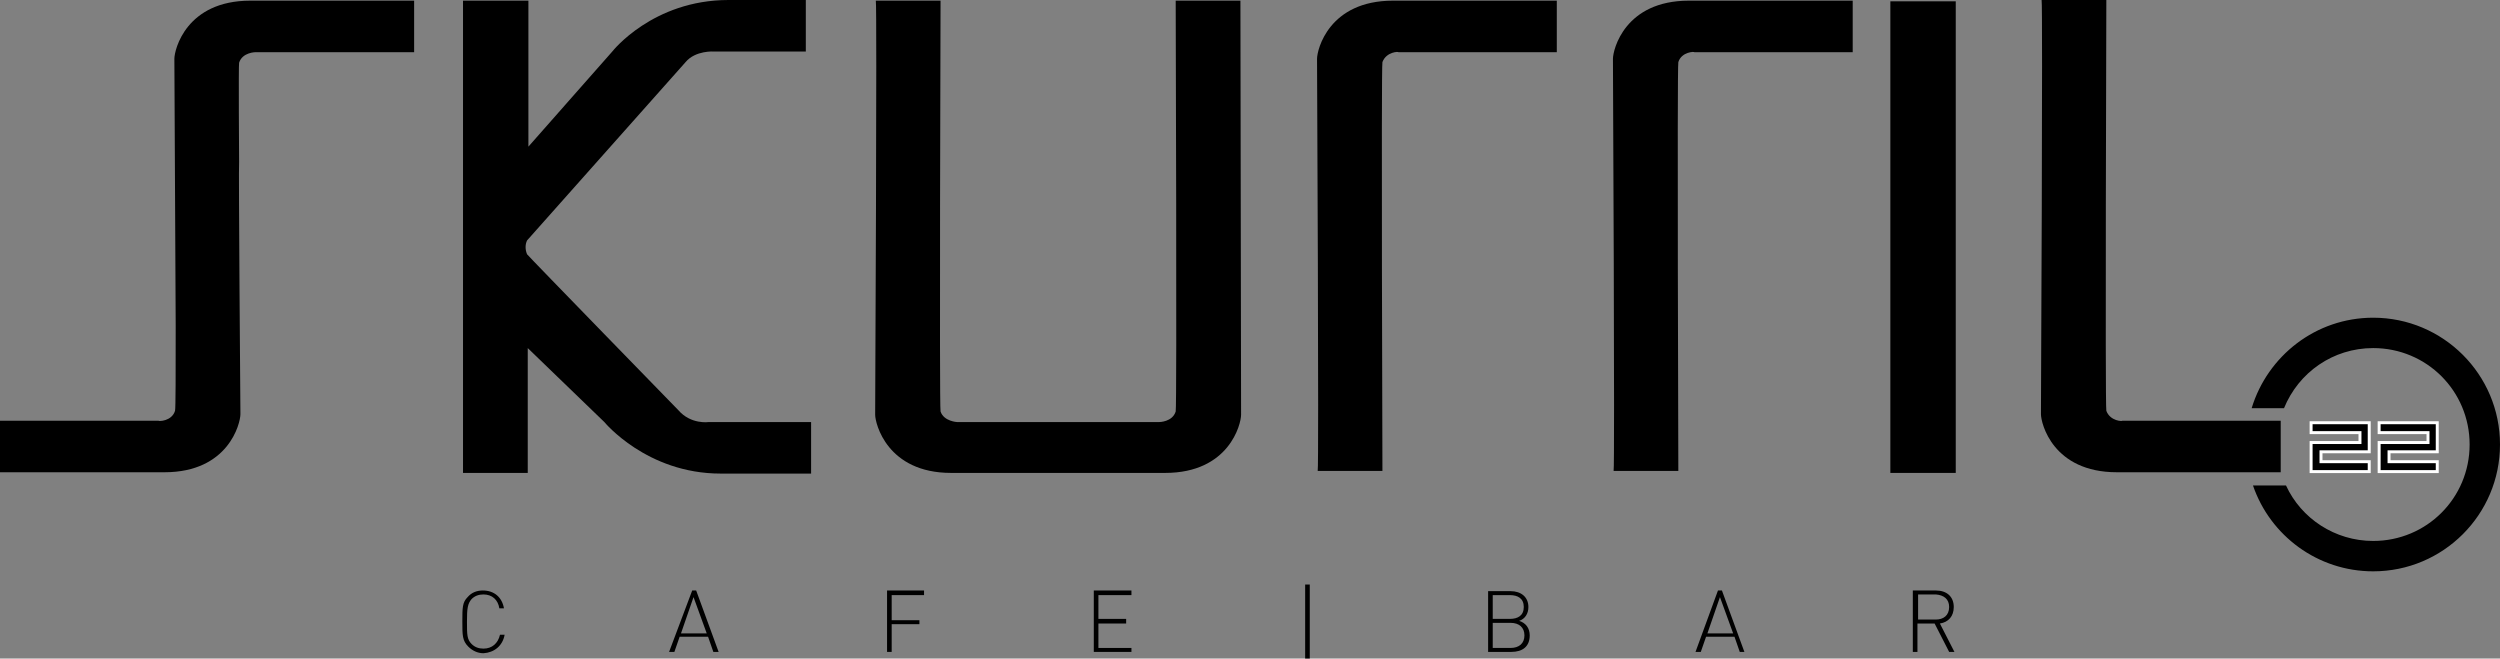
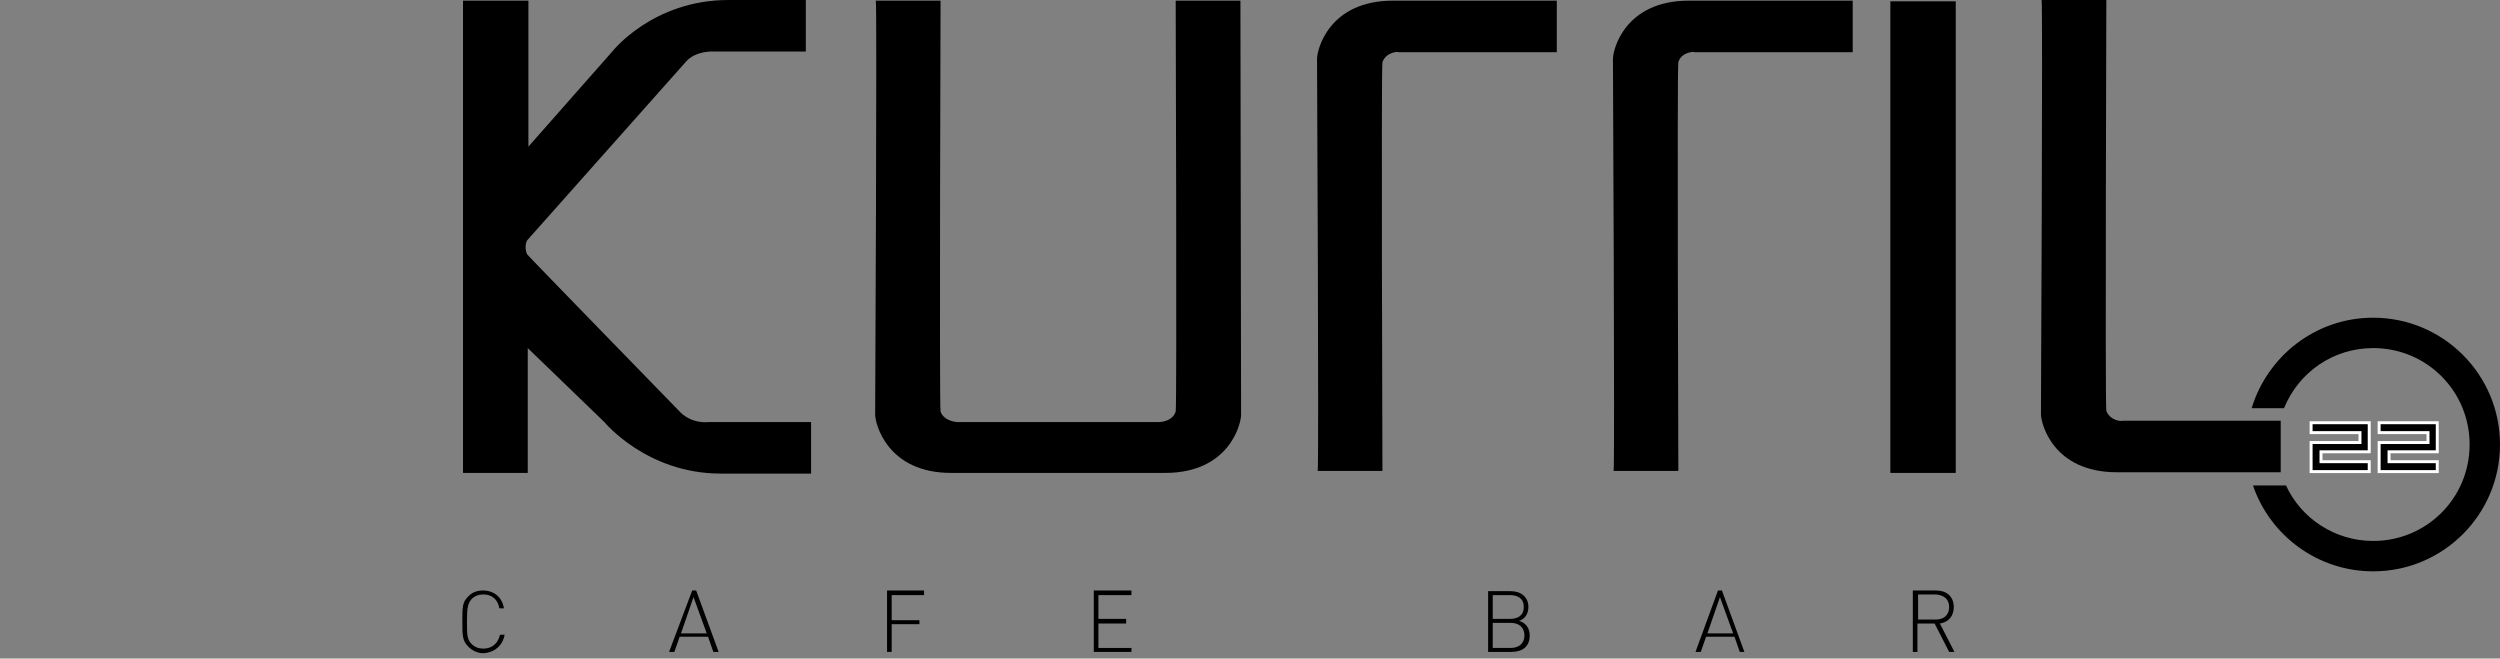
<svg xmlns="http://www.w3.org/2000/svg" id="Ebene_1" x="0px" y="0px" viewBox="0 0 378.5 99.7" style="enable-background:new 0 0 378.5 99.7;" xml:space="preserve">
  <rect x="0" y="0" width="378.5" height="99.7" fill="#808080" stroke="none" />
  <style type="text/css"> .st0{stroke:#FFFFFF;stroke-width:0.449;stroke-miterlimit:3.864;} </style>
  <path d="M340.9,61.8c2.4-7.9,9.7-13.7,18.4-13.7c10.6,0,19.2,8.6,19.2,19.2s-8.6,19.2-19.2,19.2c-8.4,0-15.6-5.4-18.2-13h5 c2.3,5,7.4,8.4,13.2,8.4c8.1,0,14.6-6.5,14.6-14.6s-6.5-14.6-14.6-14.6c-6.1,0-11.3,3.7-13.5,9.1H340.9" />
  <path d="M76.4,96.1h-0.7c-0.3,1.3-1.2,2.1-2.5,2.1c-0.7,0-1.3-0.2-1.8-0.7c-0.7-0.7-0.7-1.4-0.7-3.4s0.1-2.7,0.7-3.4 c0.5-0.5,1.1-0.7,1.8-0.7c1.3,0,2.2,0.8,2.4,2.1h0.7c-0.3-1.7-1.5-2.7-3.2-2.7c-0.9,0-1.7,0.3-2.3,1C70,91.2,70,92,70,94.1 s0,2.9,0.9,3.8c0.6,0.6,1.4,1,2.3,1C74.8,98.8,76.1,97.8,76.4,96.1" />
  <path d="M107,95.9h-3.9l1.9-5.5L107,95.9 M108.8,98.7l-3.4-9.3h-0.6l-3.5,9.3h0.8l0.8-2.3h4.3l0.8,2.3H108.8z" />
  <polyline points="139.9,90.1 139.9,89.4 134.3,89.4 134.3,98.7 135,98.7 135,94.5 139.2,94.5 139.2,93.9 135,93.9 135,90.1 139.9,90.1 " />
  <polyline points="171.3,98.7 171.3,98.1 166.3,98.1 166.3,94.4 170.5,94.4 170.5,93.7 166.3,93.7 166.3,90.1 171.3,90.1 171.3,89.4 165.6,89.4 165.6,98.7 171.3,98.7 " />
-   <rect x="197.6" y="88.5" width="0.7" height="11.2" />
  <path d="M230.8,96.2c0,1.2-0.8,1.9-2.1,1.9H226v-3.8h2.7C230,94.3,230.8,95,230.8,96.2 M230.7,91.9c0,1.3-0.9,1.8-2.1,1.8H226v-3.6 h2.6C229.8,90.1,230.7,90.6,230.7,91.9z M231.6,96.2c0-1.1-0.6-1.9-1.6-2.2c0.9-0.3,1.4-1.1,1.4-2.1c0-1.5-1.1-2.4-2.7-2.4h-3.4v9.2 h3.5C230.5,98.7,231.6,97.9,231.6,96.2z" />
  <path d="M262.4,95.9h-3.9l1.9-5.5L262.4,95.9 M264.1,98.7l-3.4-9.3h-0.6l-3.4,9.3h0.8l0.8-2.3h4.3l0.8,2.3H264.1z" />
  <path d="M295.1,91.9c0,1.3-0.9,1.9-2,1.9h-2.7V90h2.7C294.3,90.1,295.1,90.7,295.1,91.9 M295.9,98.7l-2.2-4.3 c1.3-0.2,2.1-1.1,2.1-2.5c0-1.6-1.1-2.5-2.7-2.5h-3.5v9.3h0.7v-4.3h2.6l2.2,4.3H295.9z" />
  <polyline points="349.9,71.4 358.7,71.4 358.7,69.9 351.4,69.9 351.4,68.4 358.7,68.4 358.7,64 349.9,64 349.9,65.5 357.3,65.5 357.3,67 349.9,67 349.9,71.4 " />
  <polygon class="st0" points="349.9,71.4 358.7,71.4 358.7,69.9 351.4,69.9 351.4,68.4 358.7,68.4 358.7,64 349.9,64 349.9,65.5 357.3,65.5 357.3,67 349.9,67 " />
  <polyline points="360.2,71.4 369,71.4 369,69.9 361.7,69.9 361.7,68.4 369,68.4 369,64 360.2,64 360.2,65.5 367.6,65.5 367.6,67 360.2,67 360.2,71.4 " />
  <polygon class="st0" points="360.2,71.4 369,71.4 369,69.9 361.7,69.9 361.7,68.4 369,68.4 369,64 360.2,64 360.2,65.5 367.6,65.5 367.6,67 360.2,67 " />
  <rect x="286.2" y="0.2" width="9.9" height="71.4" />
  <path d="M209.3,9.4c-0.2,0.7,0,61.9,0,61.9s-9.7,0-9.8,0c0.2-0.5-0.1-62.4-0.1-62.4c0-1.4,1.8-8.8,11.5-8.8c3,0,24.8,0,24.8,0v7.8 h-24C211.8,7.8,209.9,7.8,209.3,9.4" />
  <path d="M178,62.3c0.2-0.7,0-62.2,0-62.2h9.8l0.1,62.7c0,1.4-1.8,8.8-11.5,8.8H144c-9.7,0-11.5-7.5-11.5-8.8c0,0,0.3-62.2,0.1-62.7 h9.8c0,0-0.2,61.5,0,62.2c0.5,1.5,2.5,1.6,2.5,1.6h6.6h17.4h6.6C175.5,63.9,177.5,63.9,178,62.3" />
-   <path d="M26.5,62.2c0.1-0.3,0.1-6,0.1-12.9L26.4,8.9c0-1.4,1.8-8.8,11.5-8.8h24.8v7.8h-24c0,0-2,0-2.5,1.6c-0.1,0.3,0,15,0,15 c-0.1,0.4,0.2,38.2,0.2,38.2c0,1.4-1.8,8.8-11.5,8.8H0v-7.8h24C24,63.8,26,63.8,26.5,62.2" />
  <path d="M70.1,71.6V0.1H80v22.1L92.7,7.8c0,0,6.1-7.8,17.6-7.8H122v7.8h-13.9c0,0-2.8-0.2-4.3,1.6l-24,27c-0.3,0.6-0.3,1.4,0,2.1 c0.3,0.4,22.9,23.6,22.9,23.6c1.9,2.2,4.6,1.8,4.6,1.8h15.5v7.8h-13.7c-11.2,0-17.6-7.8-17.6-7.8L79.9,52.7v18.9H70.1" />
  <path d="M318.9,62.2c-0.2-0.7,0-62.2,0-62.2s-9.7,0-9.8,0c0.2,0.5-0.1,62.7-0.1,62.7c0,1.4,1.8,8.8,11.5,8.8c3,0,24.8,0,24.8,0v-7.8 h-24C321.4,63.8,319.5,63.8,318.9,62.2" />
  <path d="M254.1,9.4c-0.2,0.7,0,61.9,0,61.9s-9.7,0-9.8,0c0.2-0.5-0.1-62.4-0.1-62.4c0-1.4,1.8-8.8,11.5-8.8c3,0,24.8,0,24.8,0v7.8 h-24C256.6,7.8,254.6,7.8,254.1,9.4" />
</svg>